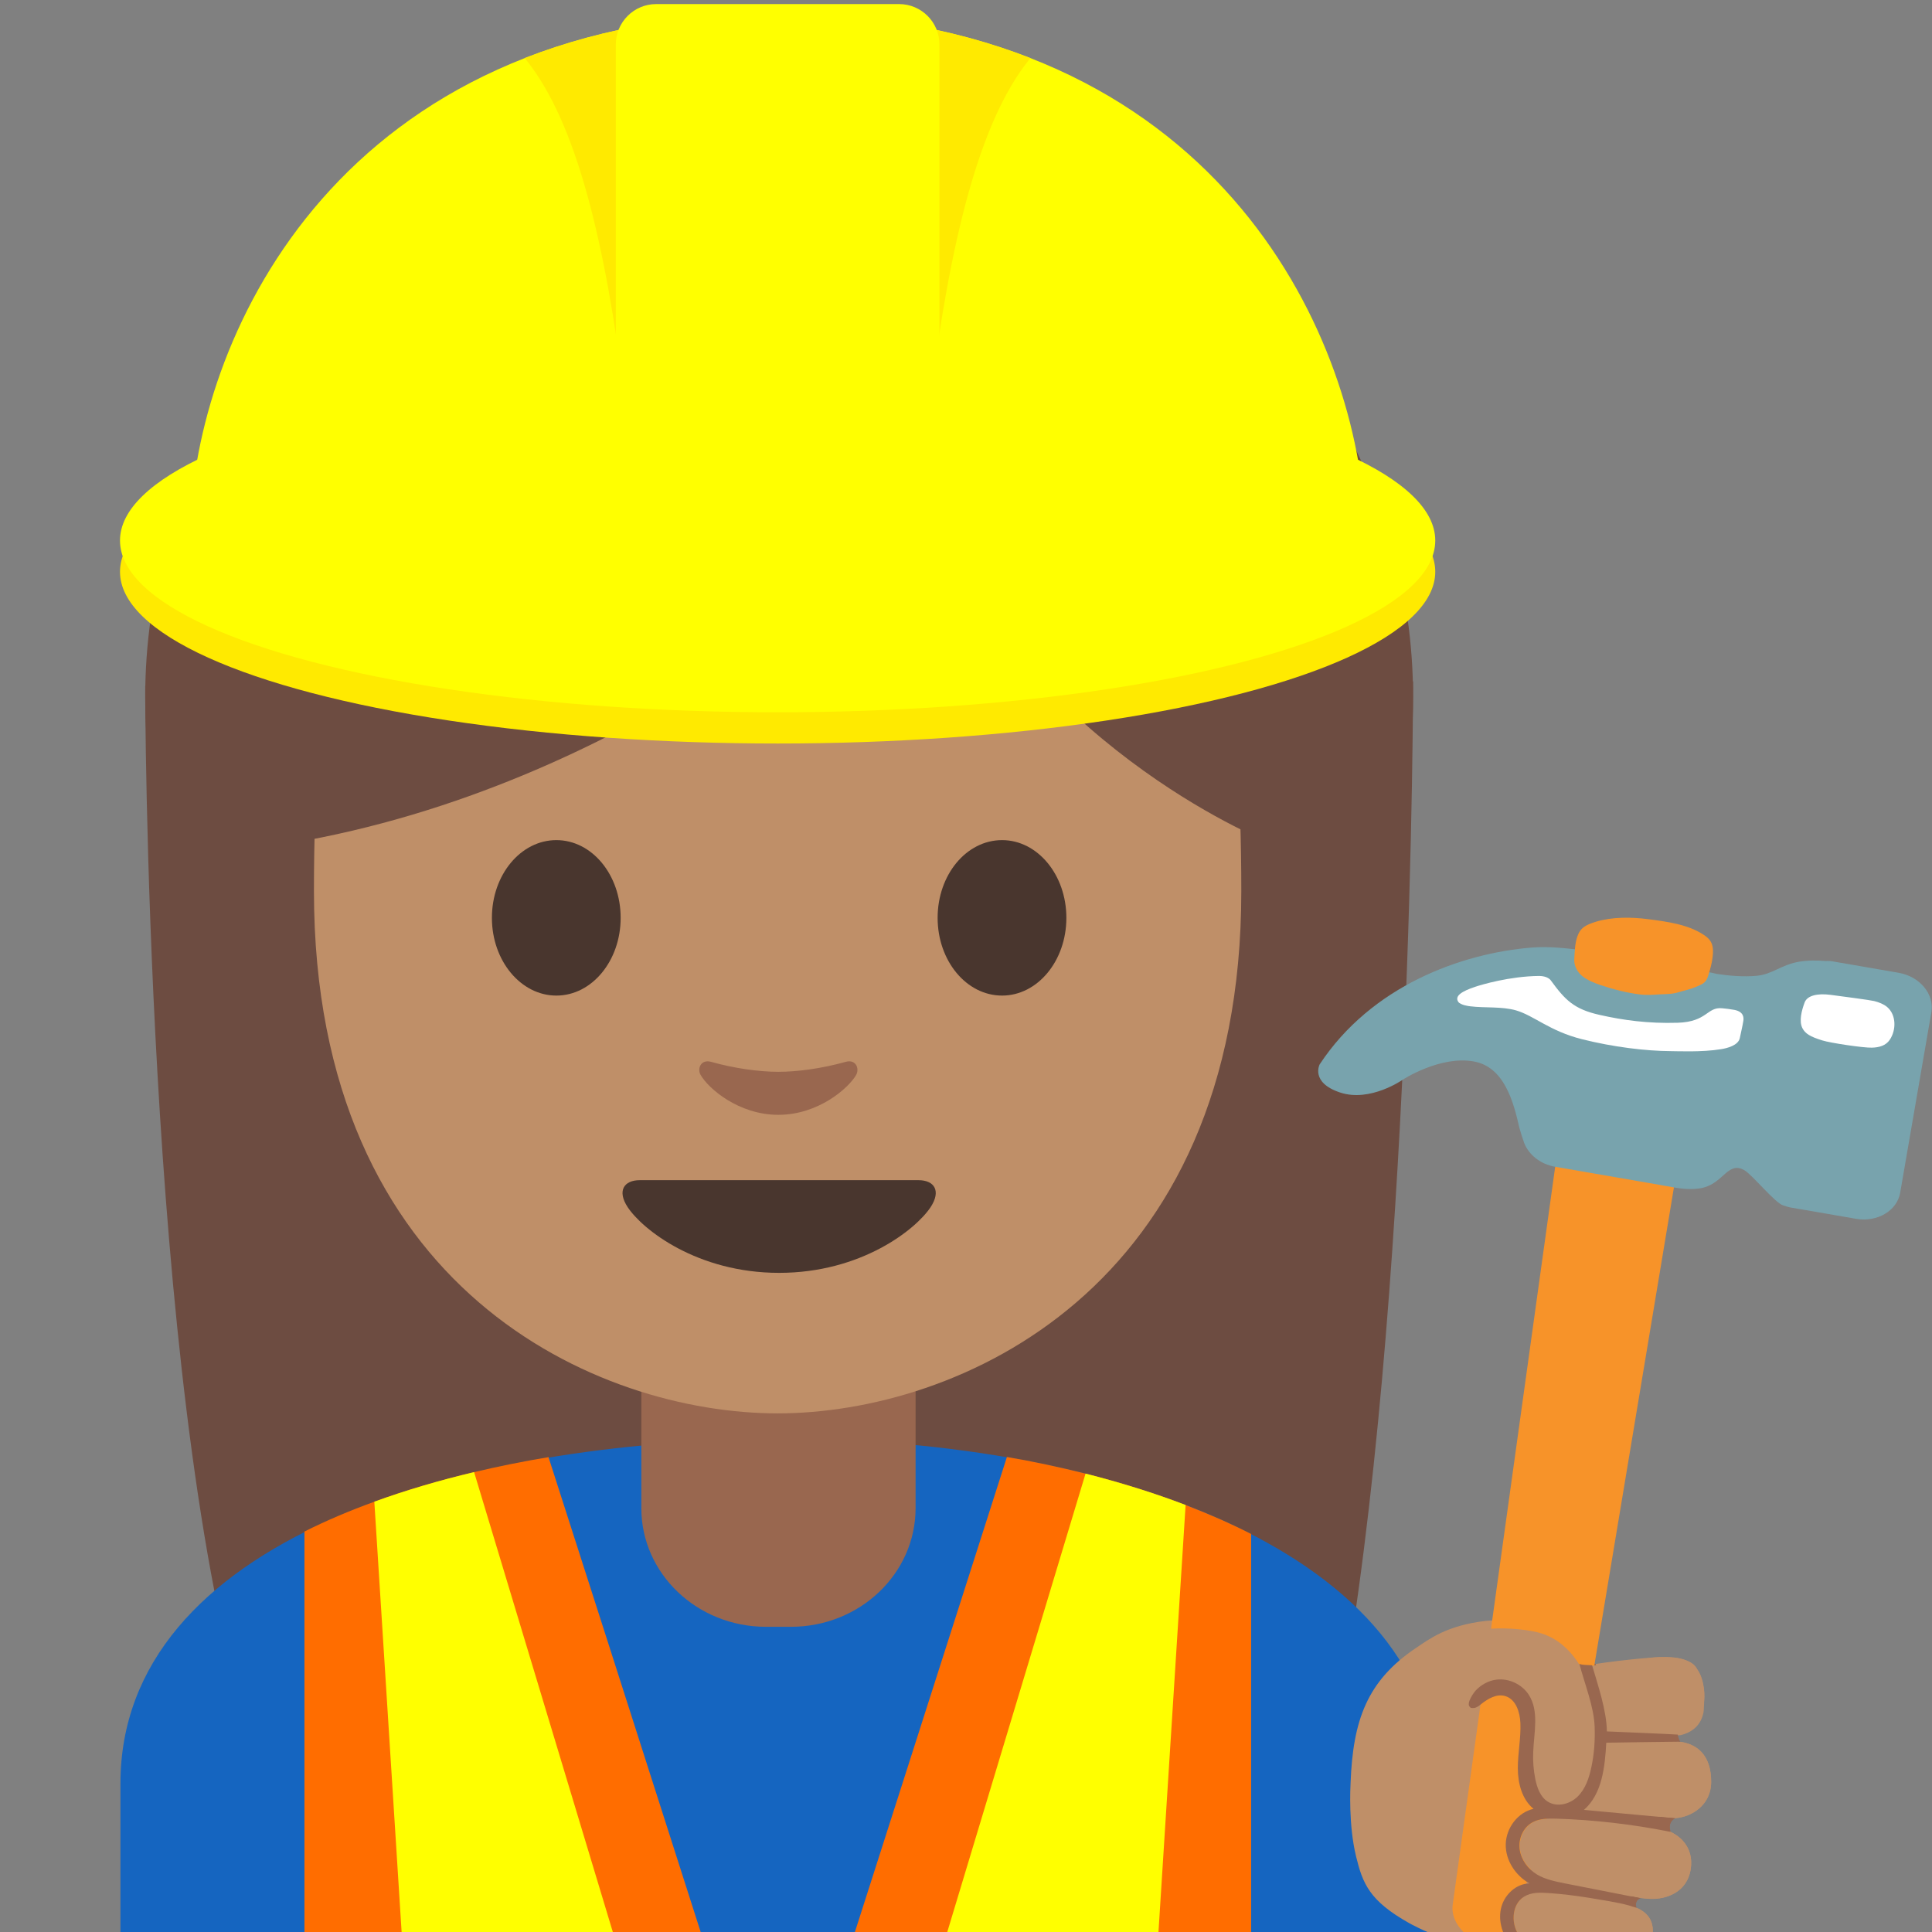
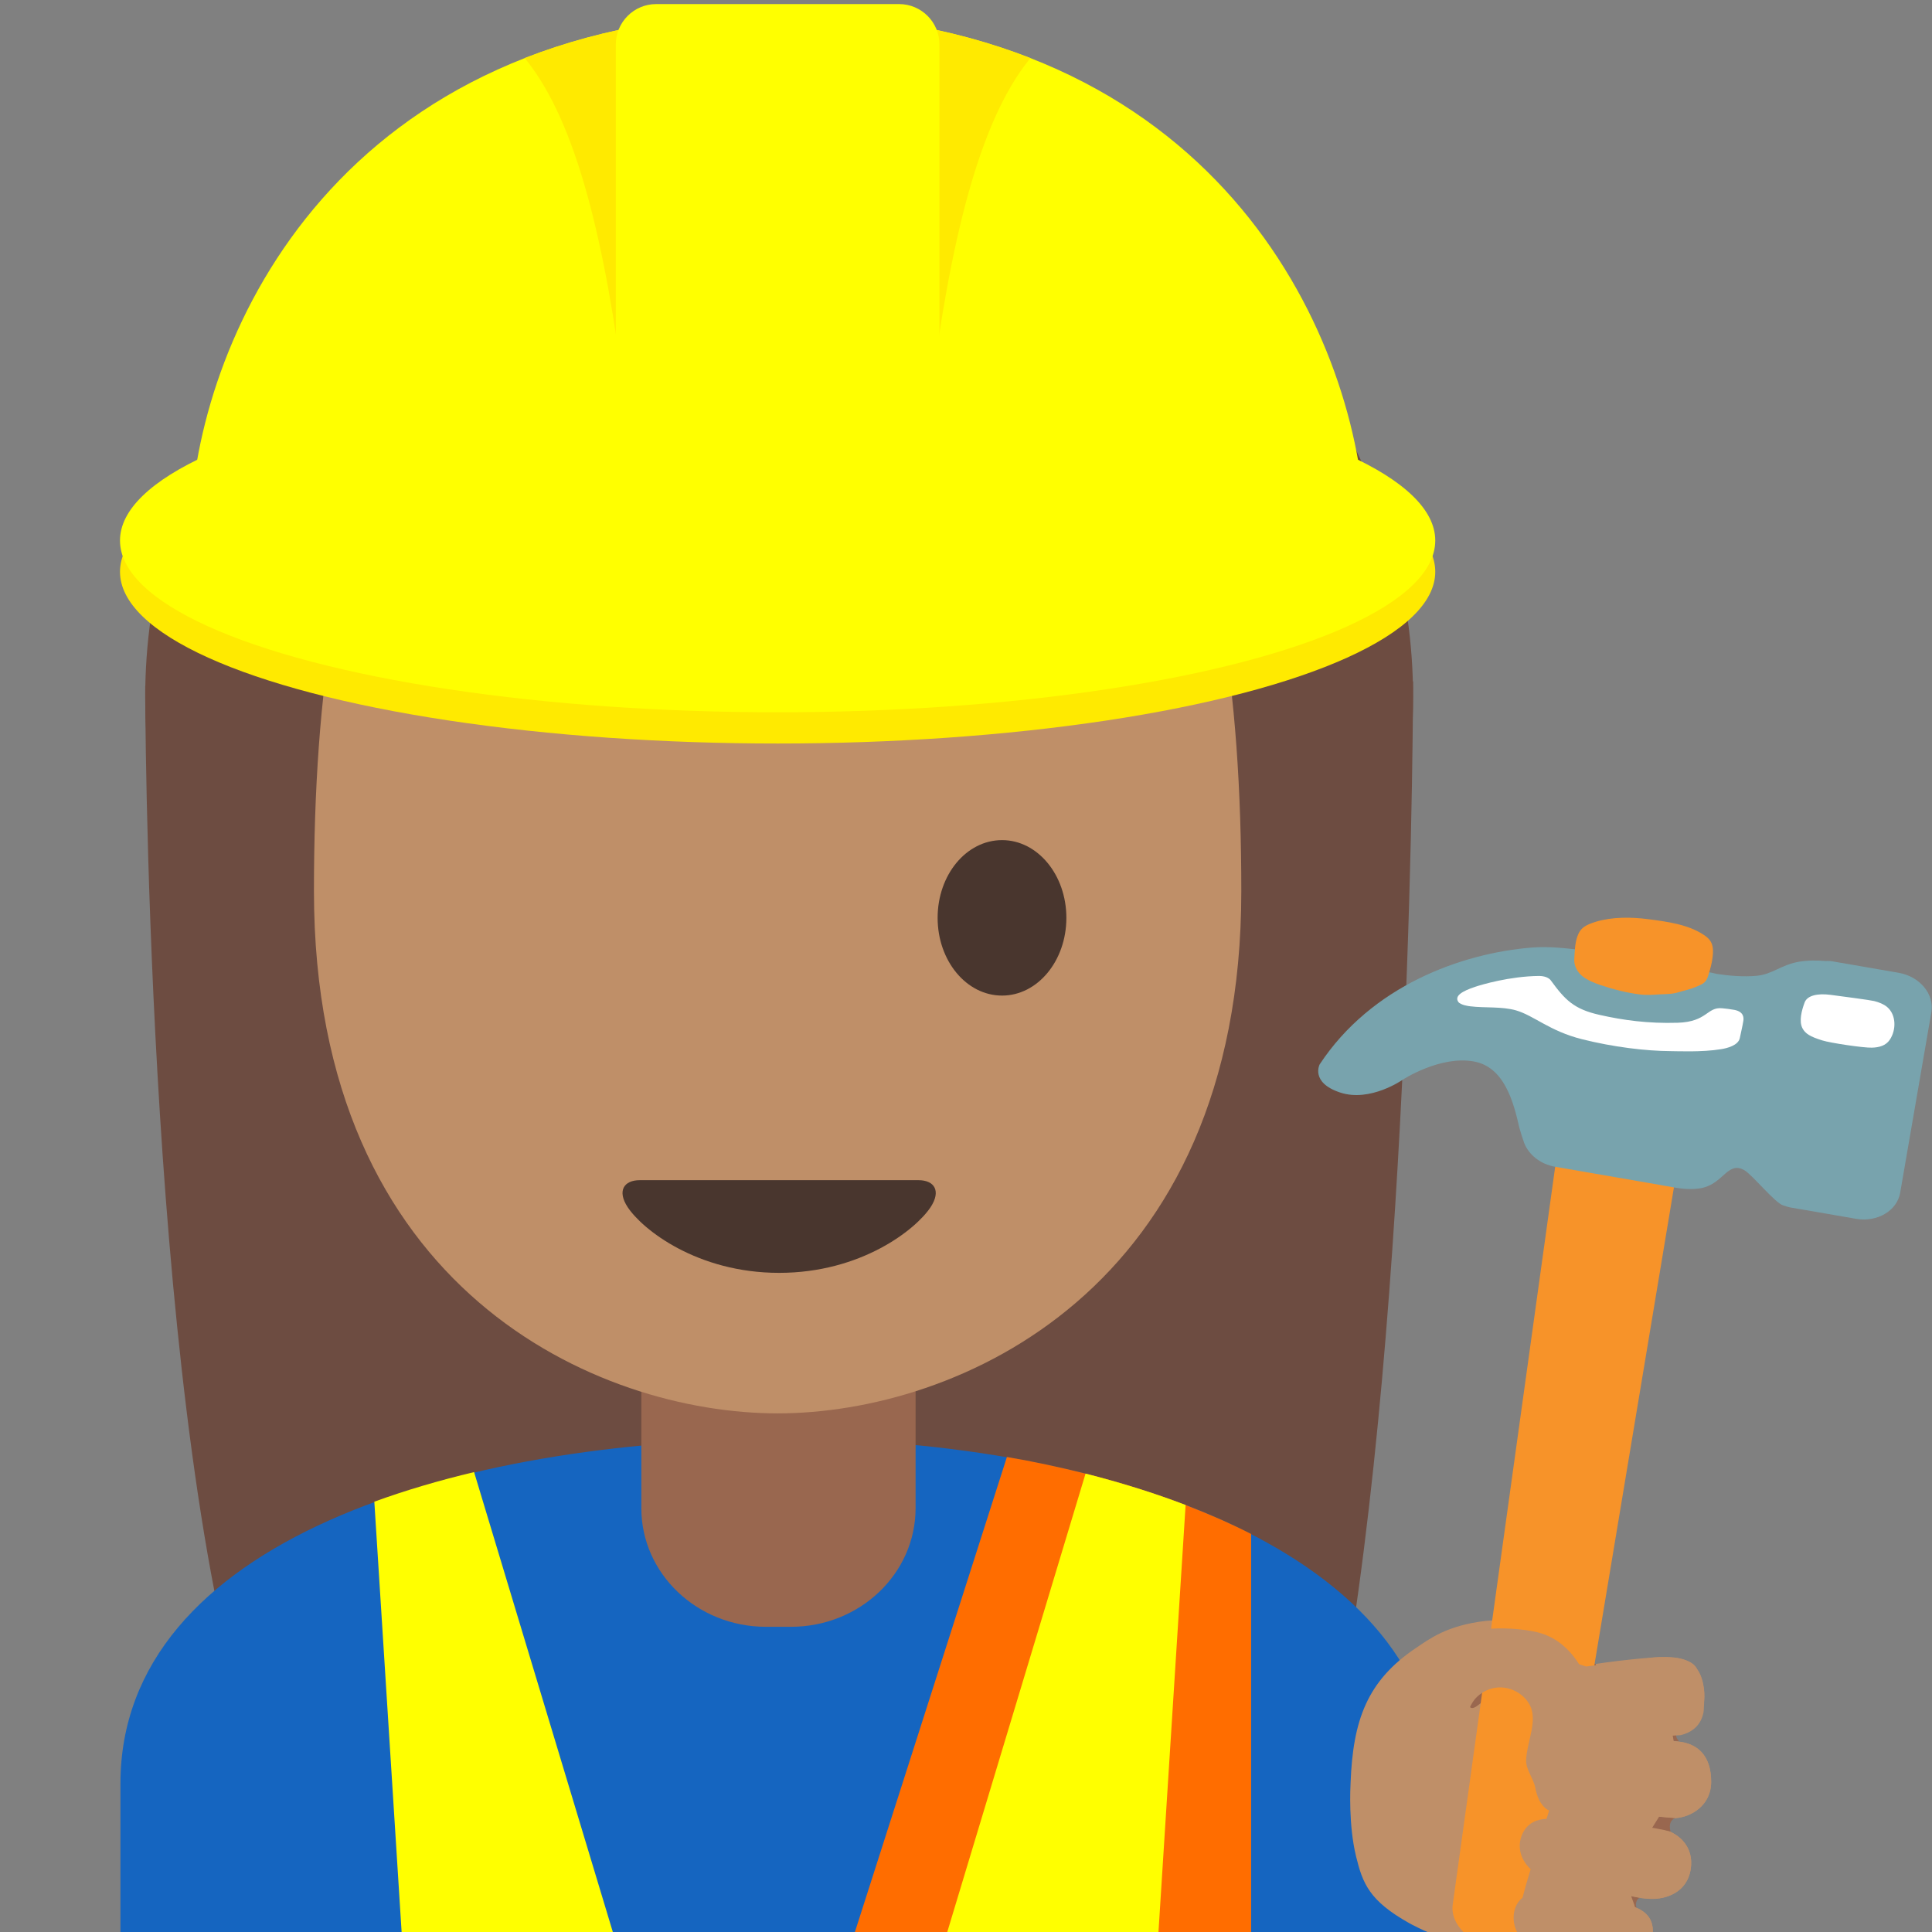
<svg xmlns="http://www.w3.org/2000/svg" xmlns:xlink="http://www.w3.org/1999/xlink" version="1.1" id="_x31_" x="0px" y="0px" viewBox="0 0 128 128" style="enable-background:new 0 0 128 128;" xml:space="preserve">
  <rect x="0" y="0" width="128" height="128" fill="#808080" stroke="none" />
  <g>
    <path id="XMLID_53_" style="fill:#6D4C41;" d="M16.14,113.61C9.62,91.27,9.62,45.47,9.62,45.47l84-0.33c0,0,0,41.49-4.88,68.19   L16.14,113.61z" />
    <g id="XMLID_51_">
      <ellipse id="XMLID_52_" style="fill:#6D4C41;" cx="51.62" cy="46.19" rx="42" ry="39.5" />
    </g>
    <path id="XMLID_50_" style="fill:#1565C0;" d="M7.98,118.17v9.89h87.14v-9.89c0-15.17-21.39-22.87-43.24-22.84   C30.17,95.36,7.98,102.11,7.98,118.17z" />
    <path id="XMLID_49_" style="fill:#99674F;" d="M51.57,90.33h-9.08v9.59c0,4.34,3.7,7.86,8.26,7.86h1.65c4.56,0,8.26-3.52,8.26-7.86   v-9.59H51.57z" />
    <path id="XMLID_48_" style="fill:#BF8F68;" d="M51.52,13.65c-24.35,0-30.72,18.87-30.72,45.39c0,26.51,18.89,34.6,30.72,34.6   c11.83,0,30.72-8.09,30.72-34.6C82.24,32.53,75.87,13.65,51.52,13.65z" />
    <path id="XMLID_47_" style="fill:#49362E;" d="M60.85,78.19c-1.29,0-9.23,0-9.23,0s-7.94,0-9.23,0c-1.06,0-1.51,0.71-0.81,1.78   c0.98,1.49,4.61,4.36,10.04,4.36s9.06-2.87,10.04-4.36C62.36,78.9,61.91,78.19,60.85,78.19z" />
    <g id="XMLID_44_">
-       <path id="XMLID_46_" style="fill:#49362E;" d="M41.12,60.81c0,2.84-1.9,5.15-4.26,5.15c-2.35,0-4.27-2.3-4.27-5.15    c0-2.85,1.91-5.15,4.27-5.15C39.22,55.66,41.12,57.96,41.12,60.81" />
      <path id="XMLID_45_" style="fill:#49362E;" d="M62.12,60.81c0,2.84,1.9,5.15,4.27,5.15c2.35,0,4.26-2.3,4.26-5.15    c0-2.85-1.91-5.15-4.26-5.15C64.02,55.66,62.12,57.96,62.12,60.81" />
    </g>
-     <path id="XMLID_43_" style="fill:#99674F;" d="M56.03,70.35c-1.57,0.44-3.2,0.66-4.46,0.66s-2.89-0.22-4.46-0.66   c-0.67-0.19-0.94,0.45-0.69,0.87c0.5,0.88,2.5,2.64,5.15,2.64c2.65,0,4.65-1.77,5.15-2.64C56.96,70.79,56.7,70.16,56.03,70.35z" />
-     <path id="XMLID_42_" style="fill:#6D4C41;" d="M60.7,34.51c-3.23,3.11-19.29,17.58-41.42,21.35V26.2c0,0,9.55-18.95,32.47-18.95   s32.47,19.43,32.47,19.43v29.19c0,0-15.02-5.76-22.56-21.17C61.48,34.32,61,34.22,60.7,34.51z" />
    <g>
      <g>
-         <path style="fill:#FF6D00;" d="M36.34,96.54c-1.68,0.28-3.32,0.61-4.92,0.99c-2.31,0.55-4.53,1.2-6.61,1.96     c-1.63,0.59-3.19,1.25-4.64,1.98v26.56h6.46h14h5.8l-6.18-19.31L36.34,96.54z" />
        <path style="fill:#FF6D00;" d="M78.55,99.71c-2.09-0.8-4.31-1.49-6.63-2.08c-1.69-0.42-3.43-0.8-5.21-1.1l-3.9,12.19l-6.18,19.31     h6.13h14h6.13v-26.4C81.52,100.93,80.06,100.29,78.55,99.71z" />
      </g>
      <path style="fill:#FFFF00;" d="M24.8,99.49l1.81,28.54h14l-9.2-30.5C29.1,98.08,26.89,98.73,24.8,99.49z" />
      <path style="fill:#FFFF00;" d="M71.92,97.63l-9.17,30.4h14l1.8-28.32C76.46,98.91,74.24,98.22,71.92,97.63z" />
    </g>
    <g>
      <ellipse id="XMLID_41_" style="fill:#FFEA00;" cx="51.52" cy="37.88" rx="43.57" ry="11.38" />
      <ellipse id="XMLID_40_" style="fill:#FFFF00;" cx="51.52" cy="35.81" rx="43.57" ry="11.38" />
      <g id="XMLID_37_">
        <defs>
          <path id="XMLID_38_" d="M90.42,34.28L90.42,34.28C89.77,22.02,80.53,1.42,52.28,0.89c0,0-0.53-0.02-0.76-0.01      c-0.23,0-0.76,0.01-0.76,0.01C22.5,1.42,13.26,22.02,12.62,34.28l0,0C12.62,43.87,90.42,43.87,90.42,34.28z" />
        </defs>
        <use xlink:href="#XMLID_38_" style="overflow:visible;fill:#FFFF00;" />
        <clipPath id="XMLID_2_">
          <use xlink:href="#XMLID_38_" style="overflow:visible;" />
        </clipPath>
        <path id="XMLID_39_" style="clip-path:url(#XMLID_2_);fill:#FFEA00;" d="M34.22,3.23l6.95-2.35l0,23.75     C39.76,14.37,37.74,6.94,34.22,3.23z" />
        <path style="clip-path:url(#XMLID_2_);fill:#FFEA00;" d="M68.81,3.23l-6.95-2.35v23.75C63.28,14.37,65.3,6.94,68.81,3.23z" />
      </g>
      <path style="fill:#FFFF00;" d="M59.57,37.61h-16.1c-1.47,0-2.67-1.2-2.67-2.67v-32c0-1.47,1.2-2.67,2.67-2.67h16.1    c1.47,0,2.67,1.2,2.67,2.67v32C62.24,36.42,61.04,37.61,59.57,37.61z" />
    </g>
    <g>
      <path style="fill:#BF8F68;" d="M101.86,107.61c1.5,0.37,2.46,1.43,3.13,2.75c1.67-0.3,4.55-0.6,5.39-0.58    c0.99,0.03,2.3,0.14,2.52,2.17c0.14,1.32-0.36,2.41-2.05,2.57c-0.63,0.06-1.28,0.1-1.92,0.13l0.23,0.74    c0.59-0.01,1.12-0.03,1.53-0.03c1.71-0.02,2.68,0.89,2.68,2.7c0,1.59-1.37,2.34-2.37,2.4c-0.53,0.03-2.01-0.05-3.47-0.19    l-0.15,0.31l-0.06,0.09c0.92,0.14,1.8,0.29,2.42,0.4c1.67,0.3,2.47,1.41,2.28,2.73c-0.23,1.6-1.66,2.04-2.65,2.01    c-0.74-0.02-3.34-0.43-5.08-0.8l-0.34,0.49c0.12,0.02,0.25,0.04,0.39,0.06c0.02,0,0.04,0.01,0.07,0.01    c0.12,0.02,0.23,0.04,0.35,0.06c0.03,0,0.05,0.01,0.08,0.01c0.14,0.02,0.28,0.05,0.42,0.07c0.01,0,0.01,0,0.02,0    c0.15,0.02,0.3,0.05,0.45,0.08c0.03,0,0.06,0.01,0.08,0.01c0.12,0.02,0.23,0.04,0.35,0.06c0.05,0.01,0.09,0.02,0.14,0.02    c0.1,0.02,0.2,0.04,0.29,0.05c0.05,0.01,0.1,0.02,0.15,0.03c0.1,0.02,0.19,0.04,0.28,0.05c0.05,0.01,0.09,0.02,0.14,0.03    c0.13,0.03,0.27,0.05,0.39,0.08c1.53,0.32,2.11,1.01,1.92,2.22c-0.26,1.7-1.97,2.08-2.88,1.99c-0.91-0.08-3.97-0.71-4.97-1.15    c-0.06-0.03-0.12-0.06-0.18-0.09l-0.35,0.5c-4.5-0.3-7.73-2.18-7.73-2.18c-2.64-1.48-3.08-2.62-3.52-4.43    c-0.5-2.06-0.38-4.5-0.36-4.88c0.16-4.1,1.07-6.75,4.38-8.95c0.8-0.53,1.97-1.46,4.56-1.76    C99.42,107.29,100.86,107.36,101.86,107.61z" />
      <path style="fill:#99674F;" d="M105.6,114.42c0,0,0.04-2.06-0.61-4.06l0.72-0.13c0,0,0.51,1.42,0.69,3.52    c0.03,0.34,0.04,0.65,0.04,0.95l0.64-0.04l4.29-0.24c0,0-0.32,0.06-0.32,0.54c0,0.2,0.12,0.33,0.21,0.41    c-0.18-0.02-0.38-0.04-0.58-0.03l-4.26,0.11c-0.01,0.12-0.01,0.24-0.02,0.37c-0.1,1.74-0.51,3.41-1.48,4.05    c3.22,0.38,6.08,0.57,6.08,0.57c-0.56,0.23-0.32,0.91-0.32,0.91c-2.17-0.59-7.43-0.9-7.43-0.9c-2.22-0.19-2.52,1.31-2.52,1.31    c-0.41,1.81,1.56,2.64,1.56,2.64c0.26,0.15,2.61,0.62,4.29,0.94l1.68,0.31l0,0h0l0.47,0.09c-0.05-0.01-0.25-0.02-0.33,0.31    c-0.04,0.16,0,0.27,0.03,0.34c-0.25-0.11-0.55-0.21-0.9-0.28c-0.79-0.16-3.18-0.55-3.36-0.58l-0.6-0.08    c-1.98-0.26-2.46,0.09-2.46,0.09c-1.1,0.58-0.78,1.98-0.78,1.98c0.24,1.35,1.73,1.77,1.73,1.77c0.57,0.17,3.59,0.9,3.59,0.9    l-4.57-0.6c-0.32-0.1-0.44-0.25-0.62-0.39c-1.61-1.32-0.93-3.11-0.93-3.11c0.25-0.69,0.77-1,0.77-1c0.31-0.19,0.67-0.29,1.04-0.33    c-1.87-0.99-1.57-2.99-1.57-2.99c0.24-1.23,1.13-1.75,1.83-1.97c-0.06-0.05-0.13-0.1-0.19-0.16c0,0-1.2-0.79-0.76-4.18    c0.15-1.14,0.13-1.3,0.01-2.02c0,0-0.43-1.54-1.71-1.05c0,0-0.43,0.11-1.1,0.64c0,0-0.54,0.42-0.53-0.24    c0-0.2,0.14-0.56,0.41-0.87c0,0,0.28-0.33,0.97-0.52c0,0,1.79-0.71,2.68,1.08c0.47,0.94,0.38,1.56,0.23,2.52c0,0-0.28,3.03,0.51,4    c0,0,0.78,0.89,2.03,0.34C104.16,119.36,105.86,118.42,105.6,114.42z" />
    </g>
    <g>
      <g>
        <g>
          <path style="fill:#F79329;" d="M96.25,126.16l7.21-51.92l7.98,1.2l-8.61,51.71c-0.2,1.33-1.83,2.19-3.63,1.92      C97.38,128.8,96.05,127.49,96.25,126.16z" />
          <g>
            <defs>
              <path id="SVGID_1_" d="M87.43,70.52c3.43-5.21,9.39-7.36,14.03-7.74c1.2-0.1,2.4,0.06,3.28,0.16        c1.53,0.18,4.73,0.82,4.73,0.82l3.96,0.69c0.1,0.02,0.19,0.05,0.29,0.07c0.84,0.13,1.79,0.21,2.65,0.13        c1.07-0.1,1.59-0.71,2.8-0.93c0.58-0.1,1.22-0.1,1.77-0.05c0.19-0.01,0.38,0,0.57,0.04l0.4,0.07        c0.22,0.03,0.36,0.06,0.36,0.06l3.52,0.61c1.4,0.24,2.37,1.41,2.17,2.6l-2.07,11.98c-0.21,1.19-1.52,1.96-2.92,1.72        l-3.52-0.61c0,0-0.15-0.02-0.36-0.06l-0.4-0.07c-0.19-0.03-0.38-0.09-0.55-0.15c-0.53-0.15-2.06-2.04-2.57-2.33        c-1.07-0.61-1.36,0.79-2.7,1.15c-0.76,0.2-1.67,0.04-1.91,0l-0.32-0.06c-0.26-0.04-0.5-0.08-0.63-0.11l0,0l-6.98-1.21        c-0.98-0.17-1.73-0.79-2.04-1.55c-0.08-0.21-0.29-0.87-0.33-1.04c-0.39-1.72-1-4.04-3.04-4.39c-2.23-0.39-4.68,1.21-4.68,1.21        s-2.16,1.52-4.16,0.85C86.8,71.72,87.43,70.52,87.43,70.52z" />
            </defs>
            <use xlink:href="#SVGID_1_" style="overflow:visible;fill:#78A3AD;" />
            <clipPath id="SVGID_2_">
              <use xlink:href="#SVGID_1_" style="overflow:visible;" />
            </clipPath>
          </g>
        </g>
        <path style="fill:#F79329;" d="M104.49,62.08c-0.15,0.45-0.16,0.99-0.19,1.46c-0.03,0.42,0.19,0.85,0.52,1.12     c0.34,0.28,0.82,0.47,1.24,0.61c0.84,0.28,1.68,0.5,2.56,0.61c0.44,0.06,0.87,0.03,1.31,0c0.42-0.02,0.86-0.01,1.27-0.14     c0.36-0.11,0.77-0.19,1.12-0.34c0.44-0.19,0.69-0.25,0.84-0.72c0.14-0.44,0.26-0.85,0.31-1.31c0.07-0.64-0.01-1.05-0.57-1.42     c-1.06-0.71-2.46-0.89-3.68-1.05c-1.15-0.15-2.41-0.16-3.5,0.17C105.08,61.28,104.7,61.44,104.49,62.08z" />
      </g>
      <path style="fill:#FFFFFF;" d="M120.73,68.93c-0.81-0.25-1.12-0.45-1.31-0.8c-0.25-0.48-0.05-1.2,0.14-1.71    c0.17-0.47,0.86-0.62,1.71-0.51c0.85,0.11,2.65,0.35,2.89,0.41c0.33,0.08,0.64,0.21,0.86,0.39c0.62,0.52,0.62,1.53,0.18,2.18    c-0.26,0.39-0.71,0.51-1.19,0.52C123.49,69.43,121.26,69.1,120.73,68.93z" />
      <path style="fill:#FFFFFF;" d="M114.03,69.51c-1.27,0.21-2.9,0.13-3.34,0.13c-1.66-0.01-3.81-0.27-5.88-0.79    c-2.15-0.54-3.17-1.56-4.37-1.91c-0.94-0.27-2.08-0.15-3.03-0.27c-0.1-0.01-0.65-0.08-0.8-0.3c-0.25-0.39,0.25-0.7,1.12-0.99    c0.41-0.14,2.29-0.7,4.23-0.72c0.11,0,0.58,0.01,0.79,0.3c0.94,1.29,1.53,1.9,3.23,2.28c1.55,0.35,3.2,0.58,5.17,0.52    c1.97-0.06,1.93-1.06,2.95-0.96c0.24,0.02,0.55,0.06,0.82,0.11c0.59,0.12,0.62,0.49,0.58,0.73c-0.06,0.38-0.18,0.86-0.23,1.12    C115.18,69.26,114.42,69.45,114.03,69.51z" />
    </g>
    <path style="fill:#BF8F68;" d="M110.89,120.45c0.04,0,0.08,0,0.11,0c0.99-0.06,2.36-0.81,2.37-2.4c0-1.74-0.89-2.64-2.48-2.69   c0,0-0.03-0.16-0.07-0.37c0.17-0.01,0.35-0.02,0.52-0.03c0.88-0.21,1.34-0.74,1.5-1.42c0.06-0.1,0.08-1.24,0.07-1.37   c-0.08-1.07-0.47-1.57-0.47-1.57c-0.4-1.02-2.86-0.79-2.86-0.79l-4.49,0.6c-0.16-0.05-0.32-0.1-0.47-0.15   c-0.65-1.02-1.52-1.81-2.77-2.12c-1-0.24-2.43-0.32-3.44-0.2c-2.59,0.3-3.76,1.23-4.56,1.76c-0.17,0.11-0.31,0.23-0.46,0.35   c0.91,1.65,2.29,3.38,3.98,3.09c0.11-0.25,0.29-0.51,0.37-0.6c0.36-0.39,0.86-0.67,1.39-0.73c0.83-0.1,1.69,0.31,2.14,1.01   c0.7,1.08-0.11,2.51-0.16,3.8c-0.02,0.61,0.48,1.2,0.6,1.8c0.11,0.57,0.33,1.17,0.82,1.48c0.03,0.02,0.08,0.02,0.11,0.04   c-0.03,0.1-0.1,0.3-0.18,0.56c-0.32,0.02-0.63,0.08-0.9,0.23c-0.62,0.34-0.94,1.09-0.86,1.78c0.06,0.51,0.33,0.98,0.71,1.33   c-0.24,0.78-0.44,1.48-0.54,1.89c-0.69,0.53-0.76,1.66-0.28,2.41c0.5,0.79,1.42,1.22,2.33,1.45s1.85,0.31,2.74,0.61   c-0.05-0.01-0.09-0.01-0.14-0.02c0.45,0.08,0.83,0.14,1.07,0.16c0.9,0.08,2.62-0.3,2.88-1.99c0.15-0.97-0.21-1.6-1.14-1.98   c-0.07-0.25-0.19-0.53-0.26-0.74c0.17,0.03,0.35,0.07,0.52,0.1c0.33,0.04,0.61,0.07,0.78,0.07c0.99,0.03,2.43-0.41,2.65-2.01   c0.15-1.06-0.34-1.97-1.4-2.45c-0.39-0.08-0.79-0.14-1.18-0.21c0.16-0.26,0.32-0.52,0.48-0.77   C110.24,120.39,110.57,120.42,110.89,120.45z" />
-     <path style="fill:#99674F;" d="M111.33,115.39c-0.14-0.18-0.17-0.47-0.17-0.47c-0.01,0-0.02,0-0.03,0   c-0.36-0.03-4.67-0.21-4.67-0.21c-0.02-1.39-0.59-3.05-0.98-4.38c-0.26-0.03-0.57,0-0.84-0.09c0.34,1.31,0.97,2.84,1.01,4.18   c0.03,0.9-0.03,1.79-0.22,2.67c-0.15,0.71-0.39,1.43-0.91,1.94c-0.52,0.51-1.37,0.72-1.98,0.33c-0.49-0.31-0.7-0.91-0.82-1.48   c-0.12-0.6-0.17-1.21-0.14-1.81c0.05-1.29,0.4-2.7-0.29-3.78c-0.45-0.7-1.32-1.11-2.14-1.01c-0.53,0.06-1.03,0.34-1.39,0.73   c-0.17,0.19-0.83,1.13-0.15,1.15c0.19,0,0.36-0.13,0.51-0.25c0.46-0.37,1.04-0.71,1.61-0.54c0.7,0.21,0.97,1.06,1,1.79   c0.04,1-0.17,1.99-0.17,2.98c0,1,0.27,2.07,1.04,2.7c-1.04,0.23-1.81,1.26-1.84,2.33c-0.03,1.07,0.64,2.09,1.57,2.61   c-0.87,0.02-1.63,0.72-1.86,1.56c-0.23,0.84,0.03,1.76,0.56,2.45c0.23,0.3,0.51,0.56,0.85,0.72c0.07,0.03,0.15,0.05,0.23,0.07   l0.32-0.46l-0.11,0.15l-0.22,0.31c0.23,0.07,0.48,0.11,0.72,0.15c0.14,0.02,0.28,0.04,0.43,0.05c1.09,0.14,2.18,0.28,3.27,0.41   c0.05,0.01,0.09,0.01,0.14,0.02c-0.89-0.3-1.83-0.38-2.74-0.61s-1.82-0.66-2.33-1.45c-0.5-0.79-0.41-2,0.38-2.49   c0.48-0.3,1.07-0.28,1.63-0.24c0.89,0.06,1.77,0.17,2.65,0.31c0.24,0.04,0.48,0.08,0.71,0.12c0.06,0.01,0.12,0.02,0.18,0.03   c0.05,0.01,0.09,0.02,0.14,0.02c0.1,0.02,0.2,0.04,0.29,0.05c0.05,0.01,0.1,0.02,0.15,0.03c0.1,0.02,0.19,0.04,0.28,0.05   c0.05,0.01,0.09,0.02,0.14,0.03c0.13,0.03,0.27,0.05,0.39,0.08c0.27,0.06,0.49,0.13,0.7,0.2c0.06,0.02,0.13,0.03,0.19,0.05   c-0.14-0.23,0.03-0.58,0.29-0.62c-0.05-0.01-0.09-0.02-0.14-0.03c-1.63-0.32-3.26-0.64-4.89-0.96c-0.64-0.13-1.3-0.26-1.85-0.59   c-0.6-0.36-1.06-0.98-1.15-1.68c-0.09-0.7,0.24-1.45,0.86-1.78c0.47-0.26,1.03-0.25,1.57-0.24c2.51,0.08,5.02,0.37,7.49,0.86   c0.02,0,0.05,0.01,0.07,0.01c-0.16-0.31,0-0.75,0.32-0.89c-0.04,0-0.08-0.01-0.11-0.01c-1.98-0.18-3.96-0.37-5.94-0.55   c1.21-1.06,1.39-2.85,1.48-4.45C106.42,115.45,111.13,115.39,111.33,115.39z" />
  </g>
</svg>